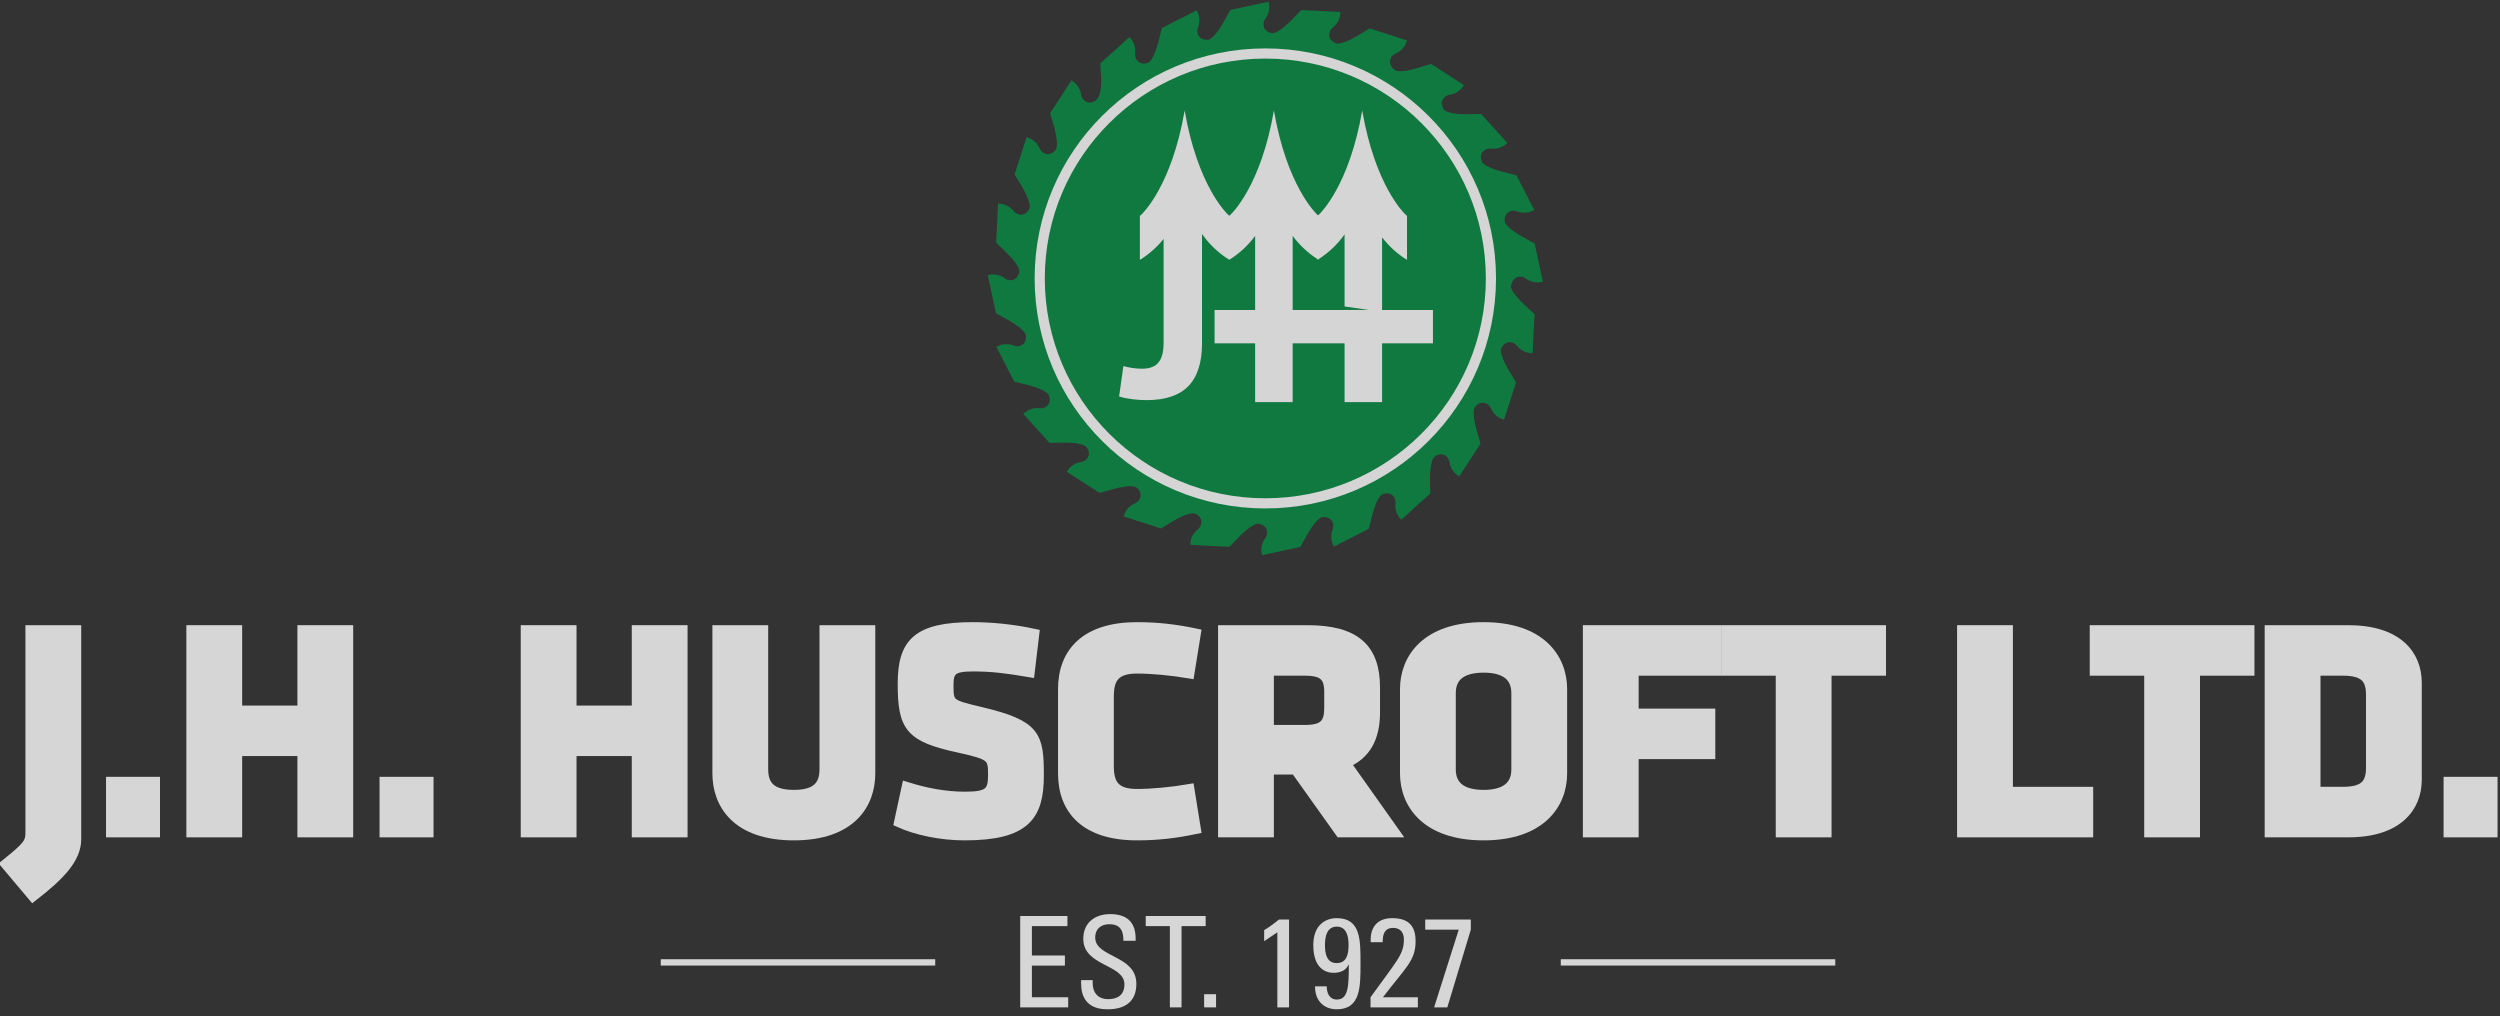
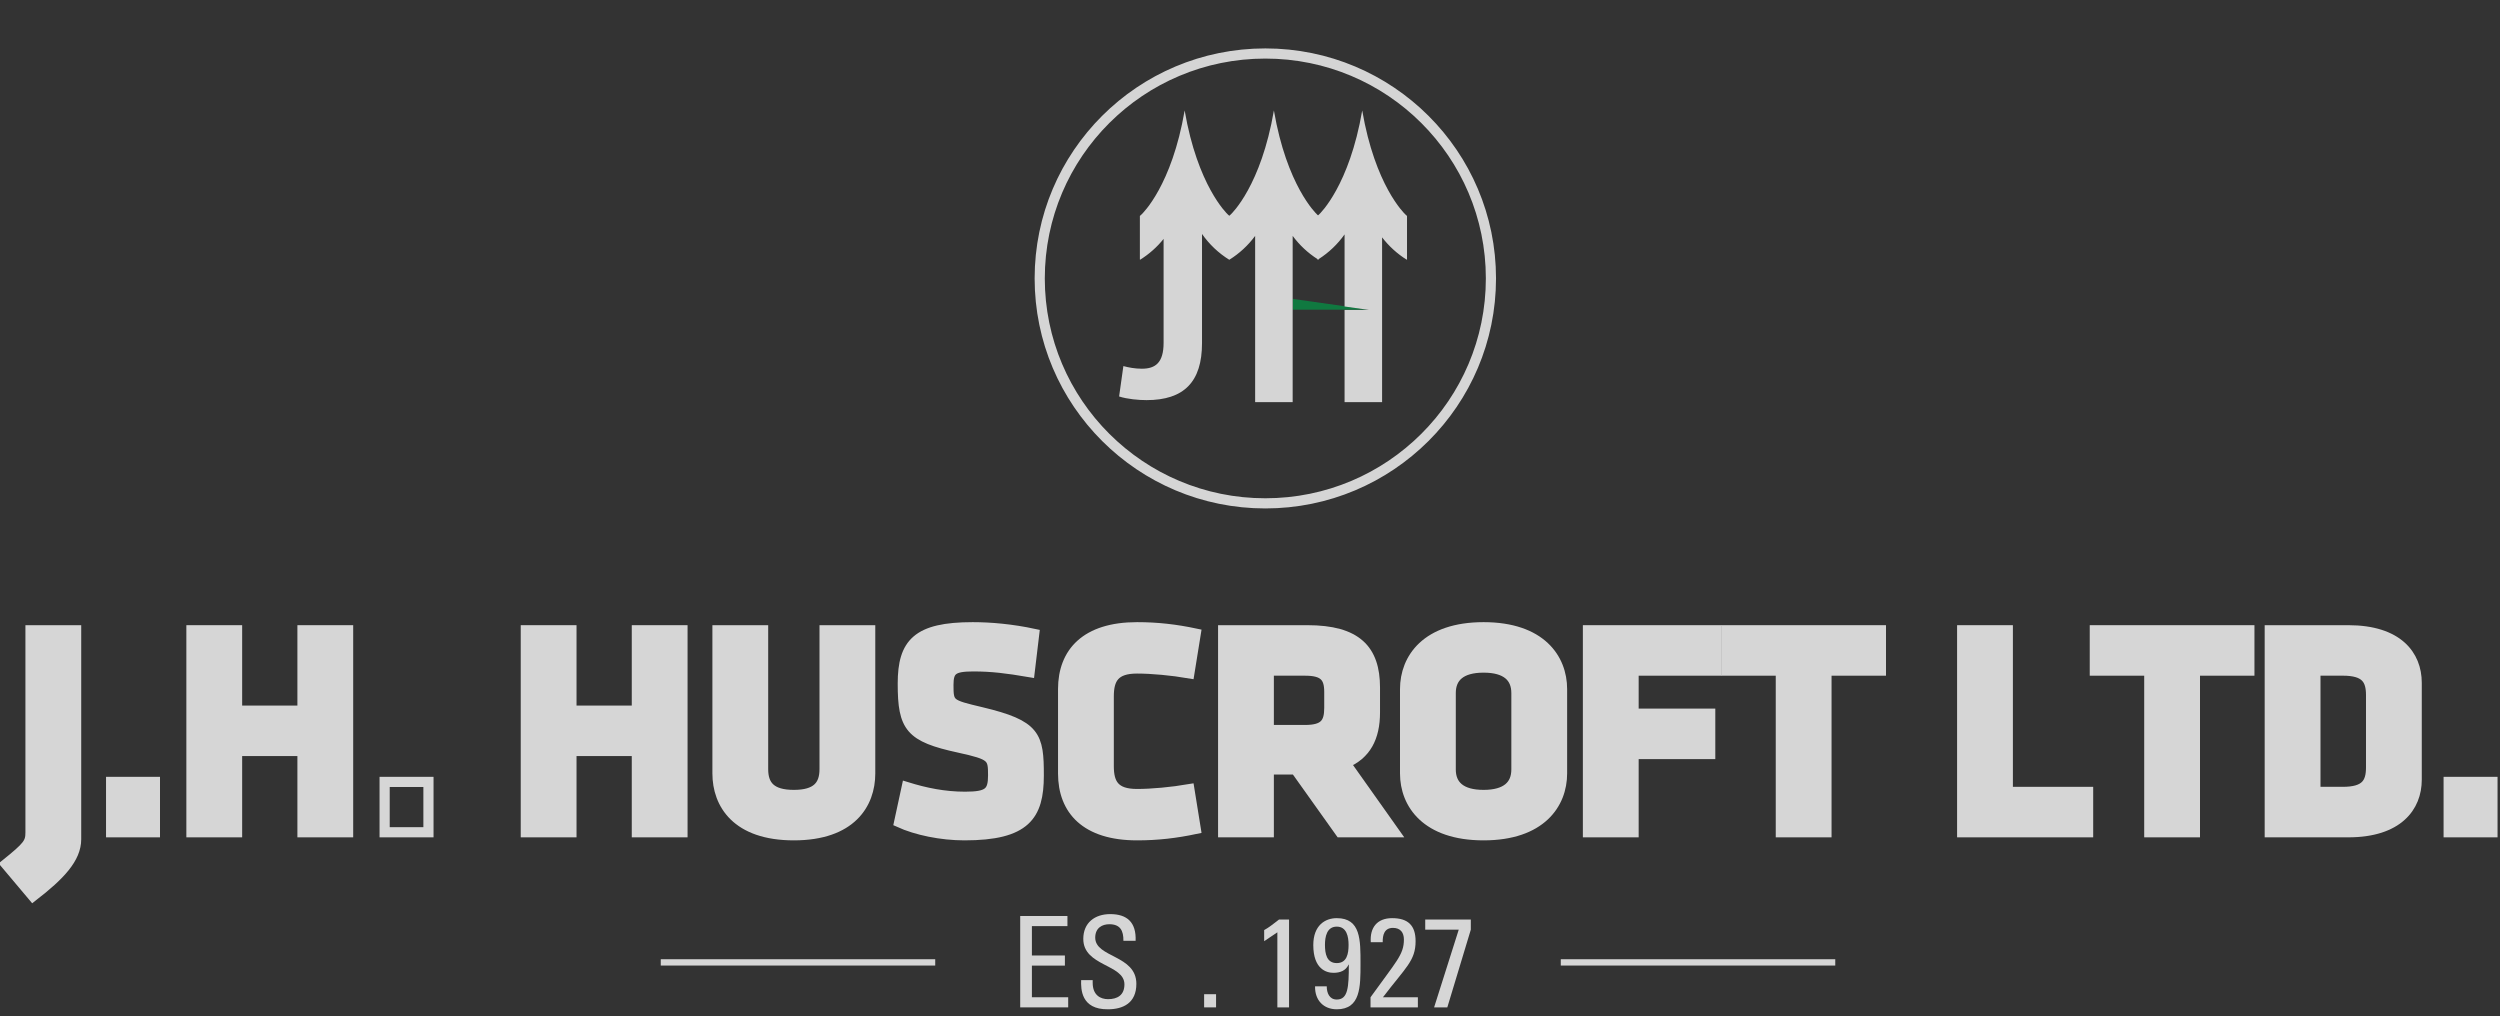
<svg xmlns="http://www.w3.org/2000/svg" width="123px" height="50px" viewBox="0 0 123 50" version="1.1">
  <rect x="0" y="0" width="123" height="50" fill="#333333" stroke="none" />
  <title>logo_footer_jhhuscroft</title>
  <desc>Created with Sketch.</desc>
  <g id="Website" stroke="none" stroke-width="1" fill="none" fill-rule="evenodd" opacity="0.8">
    <g id="JH-Huscroft-Website-R2" transform="translate(-249, -3656)">
      <g id="logo_footer_jhhuscroft" transform="translate(249, 3656)">
        <path d="M0.288,42.514 C1.381,41.634 1.501,41.469 1.501,40.947 L1.501,31.009 L3.746,31.009 L3.746,41.29 C3.746,42.23 2.952,43.066 1.62,44.096 L0.288,42.514 Z" id="Fill-1" fill="#FFFFFF" />
        <path d="M0.288,42.514 C1.381,41.634 1.501,41.469 1.501,40.947 L1.501,31.009 L3.746,31.009 L3.746,41.29 C3.746,42.23 2.952,43.066 1.62,44.096 L0.288,42.514 Z" id="Stroke-3" stroke="#FFFFFF" stroke-width="0.5" />
        <polygon id="Fill-5" fill="#FFFFFF" points="5.467 40.947 7.622 40.947 7.622 38.47 5.467 38.47" />
        <polygon id="Stroke-7" stroke="#FFFFFF" stroke-width="0.5" points="5.467 40.947 7.622 40.947 7.622 38.47 5.467 38.47" />
        <polygon id="Fill-8" fill="#FFFFFF" points="14.882 40.947 14.882 36.948 11.664 36.948 11.664 40.947 9.419 40.947 9.419 31.009 11.664 31.009 11.664 34.964 14.882 34.964 14.882 31.009 17.127 31.009 17.127 40.947" />
        <polygon id="Stroke-9" stroke="#FFFFFF" stroke-width="0.5" points="14.882 40.947 14.882 36.948 11.664 36.948 11.664 40.947 9.419 40.947 9.419 31.009 11.664 31.009 11.664 34.964 14.882 34.964 14.882 31.009 17.127 31.009 17.127 40.947" />
-         <polygon id="Fill-10" fill="#FFFFFF" points="18.924 40.947 21.08 40.947 21.08 38.47 18.924 38.47" />
        <polygon id="Stroke-11" stroke="#FFFFFF" stroke-width="0.5" points="18.924 40.947 21.08 40.947 21.08 38.47 18.924 38.47" />
        <polygon id="Fill-12" fill="#FFFFFF" points="31.333 40.947 31.333 36.948 28.115 36.948 28.115 40.947 25.87 40.947 25.87 31.009 28.115 31.009 28.115 34.964 31.333 34.964 31.333 31.009 33.578 31.009 33.578 40.947" />
        <polygon id="Stroke-13" stroke="#FFFFFF" stroke-width="0.5" points="31.333 40.947 31.333 36.948 28.115 36.948 28.115 40.947 25.87 40.947 25.87 31.009 28.115 31.009 28.115 34.964 31.333 34.964 31.333 31.009 33.578 31.009 33.578 40.947" />
        <path d="M42.814,31.009 L42.814,38.052 C42.814,39.559 41.871,41.096 39.057,41.096 C36.243,41.096 35.3,39.559 35.3,38.052 L35.3,31.009 L37.545,31.009 L37.545,37.843 C37.545,38.649 37.934,39.112 39.057,39.112 C40.179,39.112 40.569,38.649 40.569,37.843 L40.569,31.009 L42.814,31.009 Z" id="Fill-14" fill="#FFFFFF" />
        <path d="M42.814,31.009 L42.814,38.052 C42.814,39.559 41.871,41.096 39.057,41.096 C36.243,41.096 35.3,39.559 35.3,38.052 L35.3,31.009 L37.545,31.009 L37.545,37.843 C37.545,38.649 37.934,39.112 39.057,39.112 C40.179,39.112 40.569,38.649 40.569,37.843 L40.569,31.009 L42.814,31.009 Z" id="Stroke-15" stroke="#FFFFFF" stroke-width="0.5" />
        <path d="M47.455,41.096 C46.302,41.096 45.09,40.843 44.237,40.455 L44.611,38.724 C45.524,39.007 46.452,39.201 47.485,39.201 C48.637,39.201 48.862,38.977 48.862,38.142 C48.862,37.247 48.817,37.142 47.186,36.784 C44.776,36.262 44.417,35.784 44.417,33.635 C44.417,31.651 45.12,30.86 47.859,30.86 C48.727,30.86 49.775,30.95 50.882,31.188 L50.658,33.068 C49.52,32.874 48.787,32.785 47.889,32.785 C46.886,32.785 46.662,32.964 46.662,33.695 C46.662,34.65 46.707,34.665 48.278,35.038 C50.972,35.68 51.107,36.202 51.107,38.157 C51.107,40.127 50.463,41.096 47.455,41.096" id="Fill-16" fill="#FFFFFF" />
        <path d="M47.455,41.096 C46.302,41.096 45.09,40.843 44.237,40.455 L44.611,38.724 C45.524,39.007 46.452,39.201 47.485,39.201 C48.637,39.201 48.862,38.977 48.862,38.142 C48.862,37.247 48.817,37.142 47.186,36.784 C44.776,36.262 44.417,35.784 44.417,33.635 C44.417,31.651 45.12,30.86 47.859,30.86 C48.727,30.86 49.775,30.95 50.882,31.188 L50.658,33.068 C49.52,32.874 48.787,32.785 47.889,32.785 C46.886,32.785 46.662,32.964 46.662,33.695 C46.662,34.65 46.707,34.665 48.278,35.038 C50.972,35.68 51.107,36.202 51.107,38.157 C51.107,40.127 50.463,41.096 47.455,41.096 Z" id="Stroke-17" stroke="#FFFFFF" stroke-width="0.5" />
        <path d="M54.55,37.694 C54.55,38.56 54.835,39.067 55.942,39.067 C56.66,39.067 57.648,38.977 58.516,38.828 L58.831,40.783 C57.843,40.992 56.945,41.096 55.942,41.096 C53.428,41.096 52.305,39.858 52.305,38.052 L52.305,33.904 C52.305,32.099 53.428,30.86 55.942,30.86 C56.945,30.86 57.843,30.964 58.831,31.173 L58.516,33.128 C57.648,32.979 56.66,32.889 55.942,32.889 C54.835,32.889 54.55,33.397 54.55,34.262 L54.55,37.694 Z" id="Fill-18" fill="#FFFFFF" />
        <path d="M54.55,37.694 C54.55,38.56 54.835,39.067 55.942,39.067 C56.66,39.067 57.648,38.977 58.516,38.828 L58.831,40.783 C57.843,40.992 56.945,41.096 55.942,41.096 C53.428,41.096 52.305,39.858 52.305,38.052 L52.305,33.904 C52.305,32.099 53.428,30.86 55.942,30.86 C56.945,30.86 57.843,30.964 58.831,31.173 L58.516,33.128 C57.648,32.979 56.66,32.889 55.942,32.889 C54.835,32.889 54.55,33.397 54.55,34.262 L54.55,37.694 Z" id="Stroke-19" stroke="#FFFFFF" stroke-width="0.5" />
        <path d="M65.402,34.038 C65.402,33.292 65.118,32.994 64.205,32.994 L62.424,32.994 L62.424,35.918 L64.205,35.918 C65.163,35.918 65.402,35.575 65.402,34.829 L65.402,34.038 Z M63.741,37.858 L62.424,37.858 L62.424,40.947 L60.179,40.947 L60.179,31.009 L64.325,31.009 C66.749,31.009 67.647,31.964 67.647,33.829 L67.647,35.053 C67.647,36.292 67.198,37.127 66.195,37.545 L68.606,40.947 L65.941,40.947 L63.741,37.858 Z" id="Fill-20" fill="#FFFFFF" />
        <path d="M65.402,34.038 C65.402,33.292 65.118,32.994 64.205,32.994 L62.424,32.994 L62.424,35.918 L64.205,35.918 C65.163,35.918 65.402,35.575 65.402,34.829 L65.402,34.038 Z M63.741,37.858 L62.424,37.858 L62.424,40.947 L60.179,40.947 L60.179,31.009 L64.325,31.009 C66.749,31.009 67.647,31.964 67.647,33.829 L67.647,35.053 C67.647,36.292 67.198,37.127 66.195,37.545 L68.606,40.947 L65.941,40.947 L63.741,37.858 Z" id="Stroke-21" stroke="#FFFFFF" stroke-width="0.5" />
        <path d="M74.608,34.098 C74.608,33.322 74.114,32.844 72.992,32.844 C71.869,32.844 71.375,33.322 71.375,34.098 L71.375,37.858 C71.375,38.634 71.869,39.112 72.992,39.112 C74.114,39.112 74.608,38.634 74.608,37.858 L74.608,34.098 Z M76.853,38.052 C76.853,39.559 75.806,41.096 72.992,41.096 C70.178,41.096 69.13,39.559 69.13,38.052 L69.13,33.904 C69.13,32.397 70.178,30.86 72.992,30.86 C75.806,30.86 76.853,32.397 76.853,33.904 L76.853,38.052 Z" id="Fill-22" fill="#FFFFFF" />
        <path d="M74.608,34.098 C74.608,33.322 74.114,32.844 72.992,32.844 C71.869,32.844 71.375,33.322 71.375,34.098 L71.375,37.858 C71.375,38.634 71.869,39.112 72.992,39.112 C74.114,39.112 74.608,38.634 74.608,37.858 L74.608,34.098 Z M76.853,38.052 C76.853,39.559 75.806,41.096 72.992,41.096 C70.178,41.096 69.13,39.559 69.13,38.052 L69.13,33.904 C69.13,32.397 70.178,30.86 72.992,30.86 C75.806,30.86 76.853,32.397 76.853,33.904 L76.853,38.052 Z" id="Stroke-23" stroke="#FFFFFF" stroke-width="0.5" />
        <polygon id="Fill-24" fill="#FFFFFF" points="78.127 40.947 78.127 31.009 84.458 31.009 84.458 32.994 80.372 32.994 80.372 35.113 84.143 35.113 84.143 37.098 80.372 37.098 80.372 40.947" />
        <polygon id="Stroke-25" stroke="#FFFFFF" stroke-width="0.5" points="78.127 40.947 78.127 31.009 84.458 31.009 84.458 32.994 80.372 32.994 80.372 35.113 84.143 35.113 84.143 37.098 80.372 37.098 80.372 40.947" />
        <polygon id="Fill-26" fill="#FFFFFF" points="89.862 32.994 89.862 40.947 87.617 40.947 87.617 32.994 84.938 32.994 84.938 31.009 92.541 31.009 92.541 32.994" />
        <polygon id="Stroke-27" stroke="#FFFFFF" stroke-width="0.5" points="89.862 32.994 89.862 40.947 87.617 40.947 87.617 32.994 84.938 32.994 84.938 31.009 92.541 31.009 92.541 32.994" />
        <polygon id="Fill-28" fill="#FFFFFF" points="96.539 40.947 96.539 31.009 98.784 31.009 98.784 38.962 102.735 38.962 102.735 40.947" />
        <polygon id="Stroke-29" stroke="#FFFFFF" stroke-width="0.5" points="96.539 40.947 96.539 31.009 98.784 31.009 98.784 38.962 102.735 38.962 102.735 40.947" />
        <polygon id="Fill-30" fill="#FFFFFF" points="107.99 32.994 107.99 40.947 105.745 40.947 105.745 32.994 103.065 32.994 103.065 31.009 110.669 31.009 110.669 32.994" />
        <polygon id="Stroke-31" stroke="#FFFFFF" stroke-width="0.5" points="107.99 32.994 107.99 40.947 105.745 40.947 105.745 32.994 103.065 32.994 103.065 31.009 110.669 31.009 110.669 32.994" />
        <path d="M116.657,34.202 C116.657,33.427 116.387,32.993 115.264,32.993 L113.918,32.993 L113.918,38.962 L115.264,38.962 C116.387,38.962 116.657,38.53 116.657,37.754 L116.657,34.202 Z M115.534,40.947 L111.672,40.947 L111.672,31.009 L115.534,31.009 C117.988,31.009 118.901,32.248 118.901,33.591 L118.901,38.365 C118.901,39.694 117.988,40.947 115.534,40.947 Z" id="Fill-32" fill="#FFFFFF" />
        <path d="M116.657,34.202 C116.657,33.427 116.387,32.993 115.264,32.993 L113.918,32.993 L113.918,38.962 L115.264,38.962 C116.387,38.962 116.657,38.53 116.657,37.754 L116.657,34.202 Z M115.534,40.947 L111.672,40.947 L111.672,31.009 L115.534,31.009 C117.988,31.009 118.901,32.248 118.901,33.591 L118.901,38.365 C118.901,39.694 117.988,40.947 115.534,40.947 Z" id="Stroke-33" stroke="#FFFFFF" stroke-width="0.5" />
        <polygon id="Fill-34" fill="#FFFFFF" points="120.474 40.947 122.629 40.947 122.629 38.47 120.474 38.47" />
        <polygon id="Stroke-35" stroke="#FFFFFF" stroke-width="0.5" points="120.474 40.947 122.629 40.947 122.629 38.47 120.474 38.47" />
        <g id="Group-3" transform="translate(48.573, 0)">
-           <path d="M13.489,27.146 C13.486,27.132 13.436,26.794 13.685,26.465 C13.771,26.352 13.796,26.186 13.747,26.051 C13.696,25.911 13.57,25.814 13.382,25.771 C13.368,25.768 13.353,25.766 13.337,25.766 C12.992,25.766 12.39,26.405 12.132,26.677 C12.058,26.755 12,26.817 11.958,26.857 L11.908,26.903 L9.987,26.807 L10.004,26.638 C10.006,26.624 10.045,26.285 10.371,26.032 C10.483,25.945 10.55,25.79 10.538,25.648 C10.525,25.498 10.428,25.372 10.258,25.283 C10.224,25.265 10.179,25.256 10.124,25.256 C9.756,25.256 9.145,25.633 8.816,25.836 C8.724,25.892 8.652,25.937 8.601,25.964 L8.541,25.996 L6.709,25.407 L6.771,25.248 C6.776,25.235 6.902,24.917 7.282,24.757 C7.413,24.702 7.518,24.57 7.543,24.429 C7.569,24.282 7.508,24.135 7.368,24.005 C7.308,23.95 7.191,23.921 7.028,23.921 C6.652,23.921 6.138,24.074 5.831,24.166 C5.728,24.197 5.646,24.222 5.59,24.235 L5.523,24.25 L3.908,23.209 L4.008,23.072 C4.016,23.06 4.22,22.786 4.629,22.729 C4.77,22.71 4.906,22.61 4.966,22.48 C5.03,22.344 5.009,22.187 4.907,22.025 C4.849,21.932 4.625,21.777 3.775,21.777 C3.629,21.777 3.492,21.781 3.38,21.784 C3.298,21.787 3.229,21.789 3.177,21.789 C3.16,21.789 3.145,21.789 3.131,21.788 L3.063,21.786 L1.772,20.363 L1.904,20.256 C1.927,20.238 2.135,20.078 2.466,20.078 C2.508,20.078 2.551,20.08 2.593,20.086 C2.609,20.088 2.625,20.089 2.641,20.089 C2.779,20.089 2.92,20.019 2.999,19.913 C3.083,19.8 3.098,19.65 3.045,19.477 C2.947,19.16 1.992,18.935 1.633,18.851 C1.528,18.826 1.445,18.807 1.39,18.79 L1.325,18.77 L0.447,17.063 L0.603,16.994 C0.617,16.987 0.746,16.933 0.935,16.933 C1.064,16.933 1.191,16.958 1.313,17.007 C1.361,17.027 1.417,17.037 1.474,17.037 C1.595,17.037 1.71,16.991 1.787,16.911 C1.873,16.822 1.913,16.696 1.907,16.536 C1.895,16.204 1.031,15.74 0.705,15.566 C0.611,15.515 0.536,15.475 0.487,15.445 L0.429,15.409 L0.025,13.534 L0.193,13.507 C0.2,13.506 0.234,13.501 0.286,13.501 C0.407,13.501 0.643,13.527 0.876,13.703 C0.948,13.758 1.046,13.789 1.145,13.789 C1.246,13.789 1.491,13.751 1.572,13.401 C1.646,13.078 0.932,12.407 0.663,12.155 C0.585,12.081 0.523,12.023 0.483,11.981 L0.437,11.931 L0.533,10.016 L0.703,10.033 C0.717,10.035 1.057,10.073 1.311,10.399 C1.39,10.5 1.528,10.566 1.661,10.566 C1.826,10.566 1.965,10.469 2.062,10.286 C2.217,9.994 1.702,9.162 1.508,8.849 C1.451,8.757 1.406,8.685 1.379,8.633 L1.347,8.573 L1.937,6.749 L2.096,6.809 C2.11,6.814 2.428,6.939 2.589,7.319 C2.645,7.451 2.799,7.585 2.985,7.585 C3.111,7.585 3.232,7.524 3.344,7.404 C3.57,7.161 3.288,6.225 3.182,5.872 C3.151,5.769 3.126,5.688 3.113,5.632 L3.098,5.566 L4.142,3.955 L4.28,4.054 C4.291,4.063 4.567,4.266 4.623,4.674 C4.648,4.853 4.814,5.046 5.037,5.046 C5.129,5.046 5.225,5.016 5.323,4.956 C5.676,4.672 5.615,3.888 5.582,3.467 C5.573,3.345 5.565,3.248 5.568,3.18 L5.57,3.112 L6.996,1.825 L7.103,1.957 C7.113,1.968 7.325,2.235 7.275,2.644 C7.26,2.764 7.302,2.897 7.386,2.991 C7.44,3.053 7.538,3.126 7.695,3.126 C7.754,3.126 7.818,3.115 7.885,3.095 C8.204,2.997 8.429,2.045 8.514,1.686 C8.538,1.582 8.558,1.5 8.575,1.445 L8.594,1.38 L10.306,0.505 L10.375,0.66 C10.381,0.673 10.518,0.986 10.362,1.368 C10.31,1.496 10.328,1.661 10.407,1.778 C10.487,1.898 10.626,1.961 10.806,1.961 L10.836,1.961 C11.168,1.948 11.633,1.087 11.808,0.763 C11.859,0.668 11.899,0.593 11.93,0.544 L11.966,0.487 L13.846,0.084 L13.873,0.251 C13.875,0.265 13.926,0.603 13.676,0.932 C13.591,1.045 13.566,1.211 13.615,1.346 C13.667,1.487 13.793,1.583 13.98,1.626 C13.994,1.629 14.009,1.631 14.025,1.631 C14.37,1.631 14.973,0.992 15.231,0.719 C15.304,0.641 15.362,0.58 15.404,0.541 L15.454,0.494 L17.375,0.59 L17.358,0.759 C17.356,0.773 17.318,1.113 16.991,1.366 C16.879,1.453 16.812,1.607 16.824,1.75 C16.837,1.899 16.934,2.025 17.103,2.114 C17.137,2.132 17.182,2.141 17.238,2.141 C17.607,2.141 18.219,1.764 18.548,1.561 C18.639,1.505 18.711,1.461 18.761,1.434 L18.822,1.402 L20.652,1.99 L20.591,2.149 C20.586,2.162 20.46,2.48 20.08,2.64 C19.949,2.695 19.844,2.827 19.819,2.968 C19.793,3.116 19.854,3.262 19.994,3.393 L20.006,3.403 L20.015,3.416 C20.069,3.49 20.211,3.505 20.32,3.505 C20.68,3.505 21.196,3.341 21.505,3.242 C21.62,3.206 21.712,3.176 21.772,3.163 L21.839,3.147 L23.454,4.188 L23.354,4.326 C23.346,4.337 23.142,4.611 22.733,4.668 C22.592,4.687 22.456,4.788 22.396,4.918 C22.332,5.053 22.352,5.211 22.454,5.373 C22.513,5.465 22.738,5.621 23.589,5.621 C23.735,5.621 23.871,5.617 23.983,5.613 C24.064,5.611 24.133,5.609 24.185,5.609 C24.202,5.609 24.218,5.609 24.231,5.609 L24.3,5.612 L25.59,7.034 L25.458,7.141 C25.435,7.159 25.228,7.319 24.896,7.319 C24.854,7.319 24.811,7.317 24.768,7.311 C24.753,7.31 24.738,7.309 24.722,7.309 C24.583,7.309 24.442,7.378 24.363,7.485 C24.279,7.598 24.264,7.748 24.317,7.92 C24.415,8.238 25.371,8.462 25.731,8.547 C25.835,8.571 25.917,8.591 25.972,8.607 L26.037,8.627 L26.914,10.334 L26.759,10.403 C26.745,10.409 26.616,10.464 26.426,10.464 C26.298,10.464 26.171,10.439 26.049,10.39 C26.001,10.371 25.946,10.36 25.889,10.36 C25.767,10.36 25.653,10.406 25.575,10.487 C25.489,10.575 25.449,10.702 25.454,10.862 C25.467,11.193 26.331,11.657 26.656,11.831 C26.751,11.882 26.826,11.922 26.875,11.953 L26.933,11.989 L27.337,13.864 L27.168,13.89 C27.162,13.891 27.128,13.896 27.075,13.896 C26.955,13.896 26.719,13.87 26.486,13.694 C26.414,13.64 26.316,13.608 26.217,13.608 C26.116,13.608 25.871,13.646 25.79,13.997 L25.786,14.012 L25.78,14.026 C25.656,14.302 26.424,14.997 26.676,15.226 C26.766,15.307 26.836,15.371 26.879,15.416 L26.925,15.466 L26.829,17.382 L26.659,17.364 C26.645,17.363 26.305,17.324 26.051,16.999 C25.972,16.897 25.834,16.831 25.701,16.831 C25.536,16.831 25.397,16.928 25.3,17.111 C25.144,17.404 25.661,18.238 25.856,18.551 C25.912,18.642 25.956,18.713 25.983,18.763 L26.015,18.824 L25.425,20.649 L25.265,20.588 C25.252,20.583 24.934,20.458 24.773,20.078 C24.717,19.946 24.563,19.812 24.377,19.812 C24.251,19.812 24.13,19.873 24.019,19.993 C23.792,20.236 24.075,21.174 24.181,21.527 C24.212,21.629 24.236,21.709 24.249,21.765 L24.265,21.831 L23.22,23.443 L23.082,23.343 C23.071,23.334 22.796,23.131 22.739,22.723 C22.714,22.544 22.548,22.351 22.324,22.351 C22.231,22.351 22.133,22.383 22.032,22.446 C21.75,22.622 21.78,23.601 21.791,23.97 C21.794,24.076 21.797,24.16 21.795,24.217 L21.792,24.285 L20.366,25.572 L20.259,25.44 C20.249,25.429 20.036,25.162 20.087,24.753 C20.102,24.633 20.06,24.5 19.977,24.406 C19.922,24.345 19.825,24.272 19.668,24.272 C19.608,24.272 19.544,24.282 19.477,24.303 C19.159,24.4 18.934,25.352 18.849,25.711 C18.824,25.815 18.805,25.898 18.788,25.953 L18.768,26.018 L17.056,26.892 L16.987,26.737 C16.981,26.724 16.844,26.411 16.999,26.03 C17.052,25.901 17.034,25.736 16.955,25.62 C16.875,25.5 16.737,25.436 16.556,25.436 C16.547,25.436 16.537,25.437 16.527,25.437 C16.194,25.449 15.729,26.311 15.554,26.635 C15.503,26.729 15.463,26.804 15.433,26.852 L15.397,26.91 L13.516,27.314 L13.489,27.146 Z" id="Fill-36" fill="#078B44" />
          <path d="M24.781,13.698 C24.781,7.586 19.811,2.632 13.681,2.632 C7.551,2.632 2.581,7.586 2.581,13.698 C2.581,19.811 7.551,24.765 13.681,24.765 C19.811,24.765 24.781,19.811 24.781,13.698 Z" id="Stroke-38" stroke="#FEFEFE" stroke-width="0.5" />
          <polygon id="Fill-39" fill="#078B44" points="15.03 14.706 18.766 15.235 16.898 15.235 15.03 15.235 15.03 14.97" />
-           <polygon id="Fill-40" fill="#FEFEFE" points="11.184 16.892 21.928 16.892 21.928 15.252 11.184 15.252" />
          <path d="M20.578,10.557 C20.513,10.498 19.081,9.125 18.448,5.435 C17.816,9.125 16.384,10.498 16.319,10.557 L16.275,10.596 L16.232,10.557 C16.167,10.498 14.735,9.125 14.103,5.435 C13.471,9.125 12.039,10.498 11.974,10.557 L11.908,10.616 L11.842,10.557 C11.777,10.498 10.345,9.125 9.712,5.435 C9.08,9.125 7.648,10.498 7.583,10.557 L7.509,10.624 L7.509,12.769 C7.511,12.768 7.513,12.767 7.516,12.765 L7.516,12.782 C7.959,12.507 8.352,12.159 8.676,11.754 L8.676,16.865 C8.676,17.842 8.277,18.141 7.607,18.141 C7.277,18.141 6.947,18.081 6.697,18.011 L6.487,19.506 C6.887,19.636 7.447,19.686 7.837,19.686 C9.676,19.686 10.566,18.789 10.566,16.885 L10.566,11.511 C10.922,12.019 11.377,12.452 11.906,12.78 L11.906,12.782 C11.907,12.782 11.907,12.781 11.908,12.781 C11.908,12.781 11.909,12.782 11.909,12.782 L11.909,12.78 C12.404,12.473 12.835,12.073 13.18,11.606 L13.18,19.784 L15.026,19.784 L15.026,11.606 C15.359,12.056 15.772,12.443 16.245,12.746 L16.245,12.769 C16.247,12.768 16.249,12.767 16.252,12.765 L16.252,12.782 C16.26,12.777 16.267,12.771 16.275,12.766 C16.284,12.771 16.292,12.777 16.3,12.782 L16.3,12.765 C16.302,12.767 16.304,12.768 16.307,12.769 L16.307,12.746 C16.806,12.427 17.239,12.014 17.58,11.532 L17.58,15.079 L18.788,15.25 L17.58,15.25 L17.58,19.784 L19.426,19.784 L19.426,11.678 C19.762,12.115 20.175,12.491 20.645,12.782 L20.645,12.765 C20.648,12.767 20.65,12.768 20.652,12.769 L20.652,10.624 L20.578,10.557 Z" id="Fill-41" fill="#FEFEFE" />
        </g>
        <polygon id="Fill-42" fill="#FFFFFF" points="50.194 49.563 50.194 45.067 52.518 45.067 52.518 45.565 50.769 45.565 50.769 47.01 52.393 47.01 52.393 47.508 50.769 47.508 50.769 49.065 52.555 49.065 52.555 49.563" />
        <path d="M53.76,48.224 L53.76,48.355 C53.76,48.965 54.147,49.159 54.516,49.159 C54.972,49.159 55.322,48.965 55.322,48.43 C55.322,47.434 53.298,47.546 53.298,46.194 C53.298,45.397 53.867,44.974 54.622,44.974 C55.447,44.974 55.909,45.372 55.872,46.287 L55.272,46.287 C55.278,45.795 55.122,45.472 54.579,45.472 C54.235,45.472 53.885,45.646 53.885,46.132 C53.885,47.122 55.909,46.979 55.909,48.405 C55.909,49.352 55.253,49.657 54.51,49.657 C53.18,49.669 53.18,48.654 53.192,48.224 L53.76,48.224 Z" id="Fill-43" fill="#FFFFFF" />
-         <polygon id="Fill-44" fill="#FFFFFF" points="59.319 45.067 59.319 45.565 58.132 45.565 58.132 49.563 57.557 49.563 57.557 45.565 56.37 45.565 56.37 45.067" />
        <polygon id="Fill-45" fill="#FFFFFF" points="59.243 49.563 59.83 49.563 59.83 48.915 59.243 48.915" />
        <path d="M63.421,49.563 L62.846,49.563 L62.846,45.87 L62.197,46.306 L62.197,45.758 C62.34,45.696 62.752,45.385 62.928,45.241 L63.421,45.241 L63.421,49.563 Z" id="Fill-46" fill="#FFFFFF" />
        <path d="M65.188,46.487 C65.188,46.917 65.269,47.384 65.769,47.384 C66.269,47.384 66.35,46.917 66.35,46.487 C66.35,46.094 66.262,45.59 65.769,45.59 C65.276,45.59 65.188,46.094 65.188,46.487 M66.937,47.421 C66.937,48.548 66.943,49.657 65.769,49.657 C65.119,49.657 64.688,49.214 64.701,48.529 L65.276,48.529 C65.276,48.847 65.401,49.177 65.769,49.177 C66.325,49.177 66.362,48.567 66.362,47.458 L66.35,47.458 C66.212,47.757 65.938,47.863 65.606,47.863 C65.263,47.863 64.614,47.683 64.614,46.499 C64.614,45.528 65.195,45.173 65.769,45.173 C66.956,45.173 66.937,46.256 66.937,47.421" id="Fill-47" fill="#FFFFFF" />
        <path d="M67.43,49.563 L67.43,49.065 C68.697,47.296 69.072,46.973 69.072,46.225 C69.072,45.883 68.904,45.652 68.535,45.652 C68.104,45.652 68.023,46.008 68.029,46.356 L67.442,46.356 C67.392,45.64 67.754,45.173 68.491,45.173 C69.272,45.173 69.647,45.528 69.647,46.306 C69.647,47.271 69.16,47.595 68.041,49.065 L69.759,49.065 L69.759,49.563 L67.43,49.563 Z" id="Fill-48" fill="#FFFFFF" />
        <polygon id="Fill-49" fill="#FFFFFF" points="70.121 45.241 72.364 45.241 72.364 45.74 71.208 49.563 70.558 49.563 71.77 45.74 70.121 45.74" />
        <polygon id="Fill-50" fill="#FFFFFF" points="76.79 47.505 90.295 47.505 90.295 47.194 76.79 47.194" />
        <polygon id="Fill-51" fill="#FFFFFF" points="32.509 47.505 46.013 47.505 46.013 47.194 32.509 47.194" />
      </g>
    </g>
  </g>
</svg>